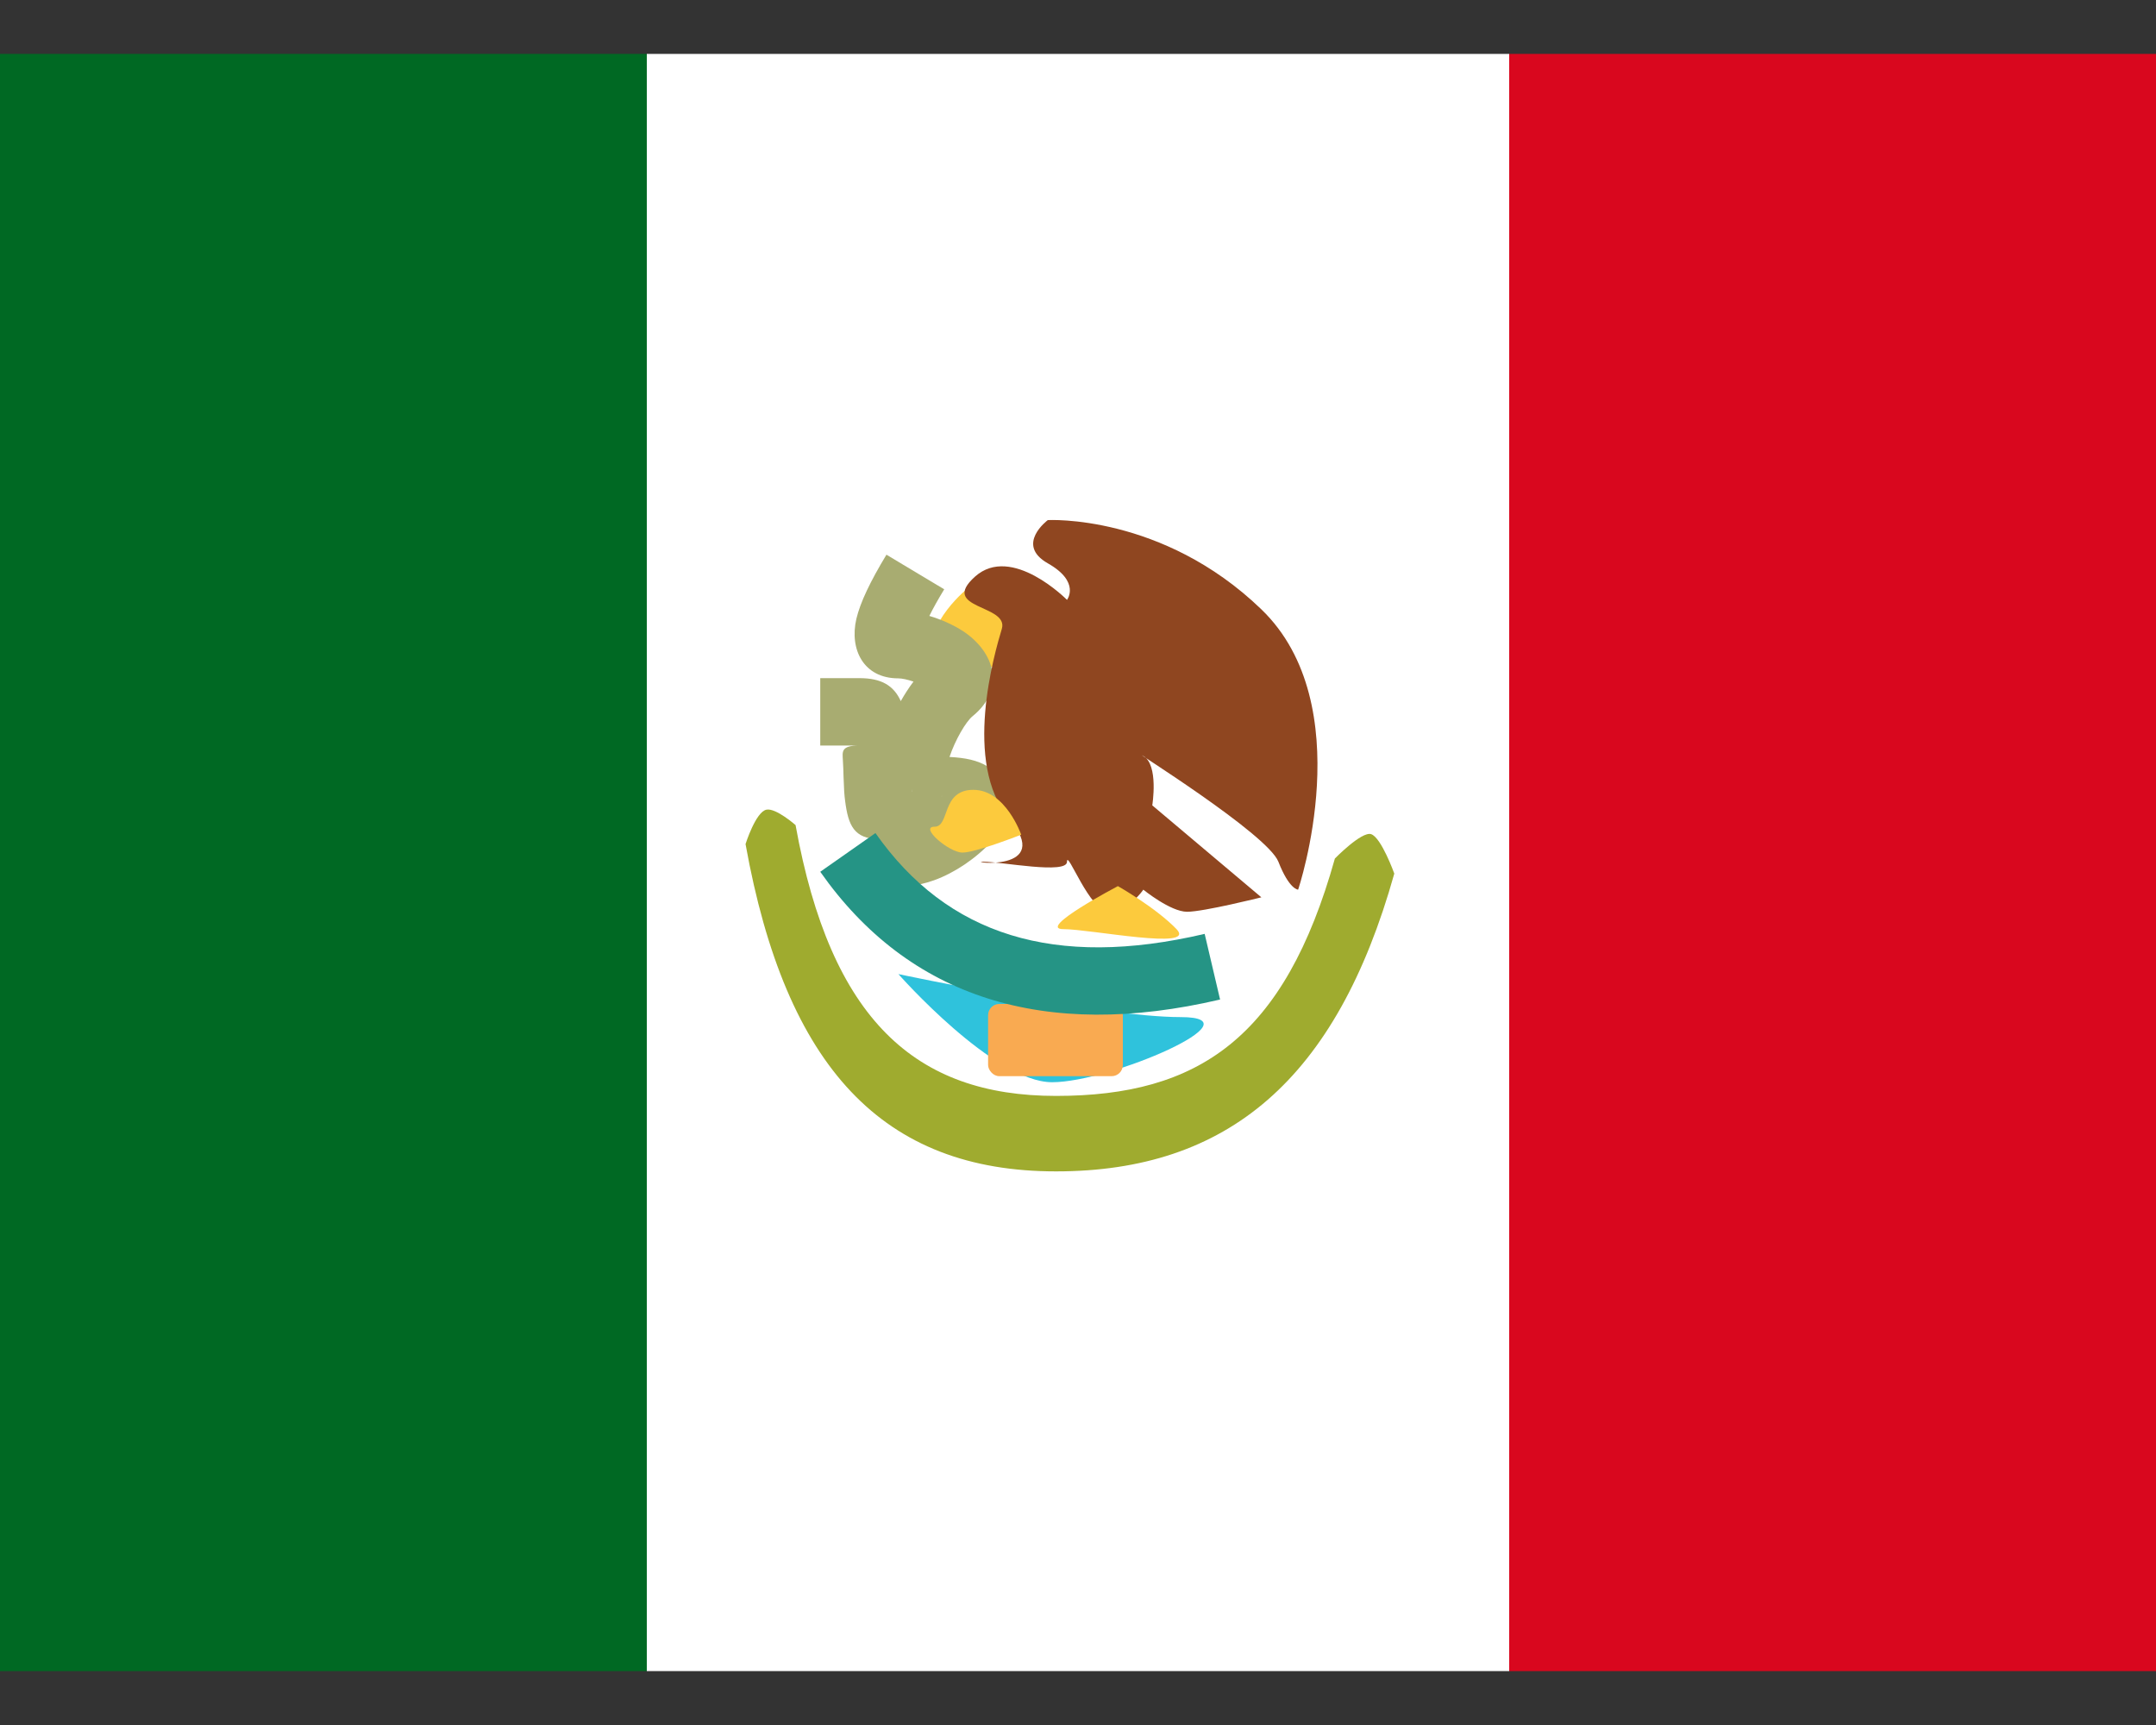
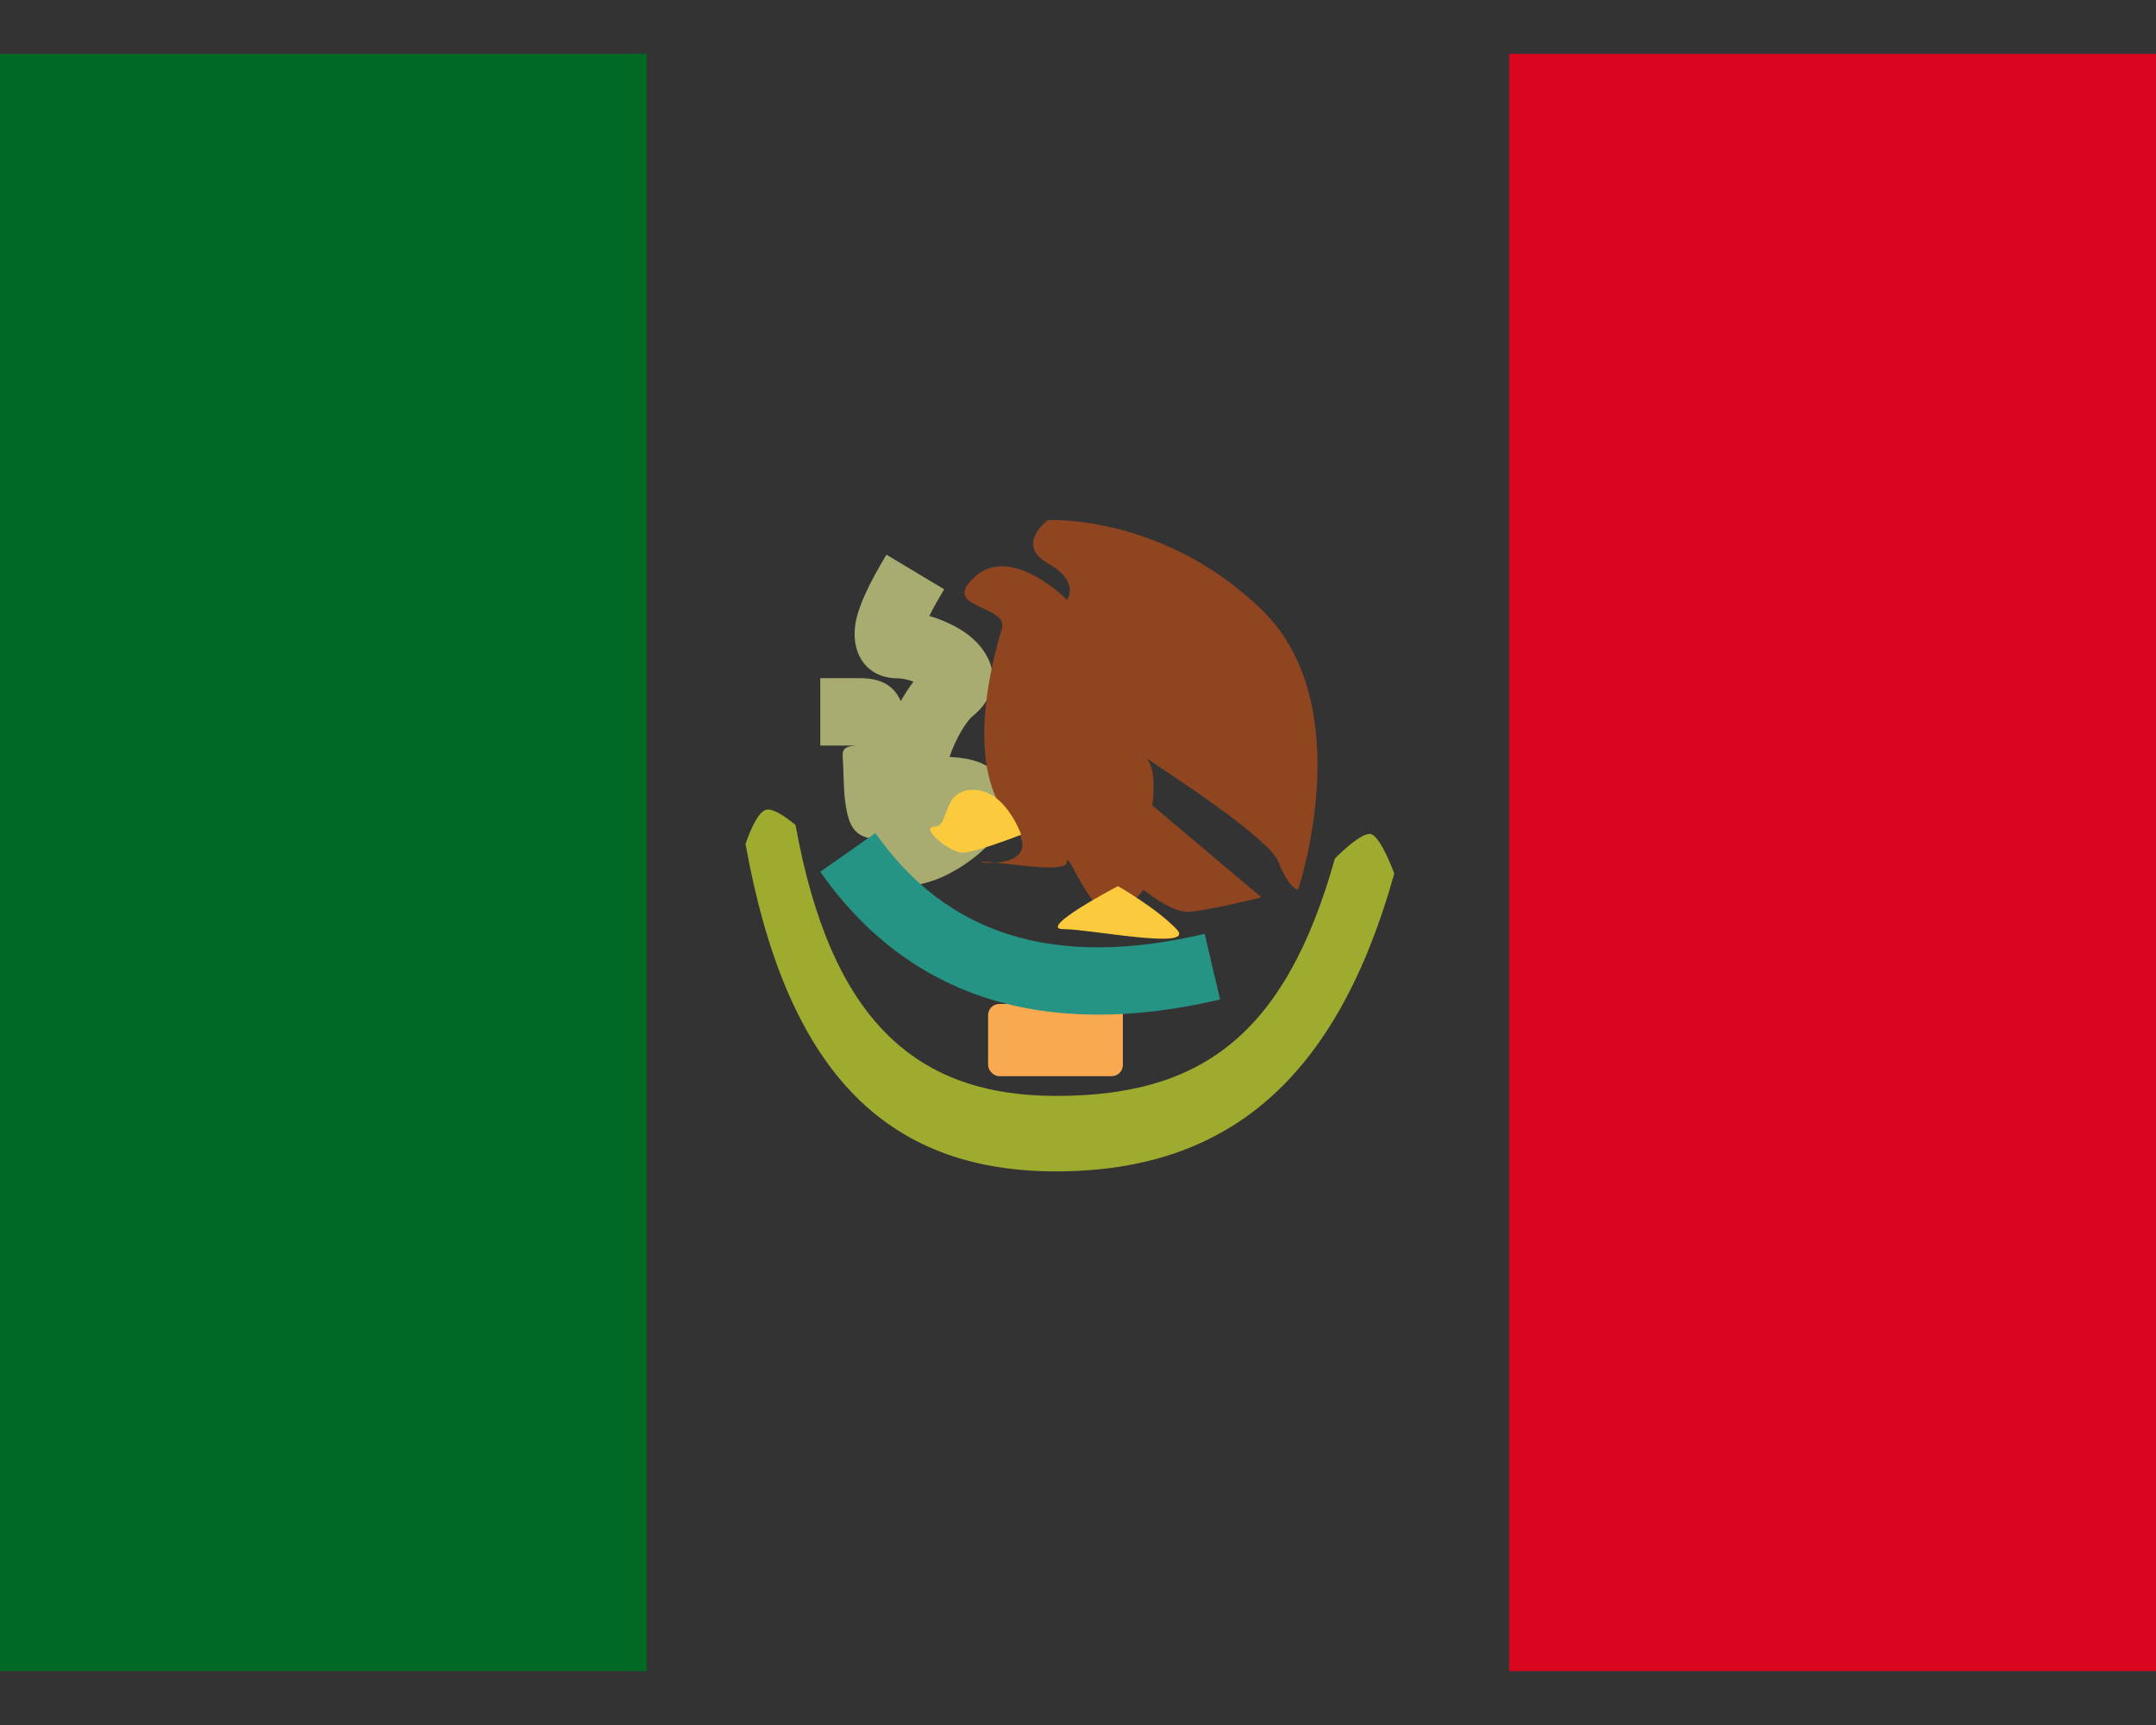
<svg xmlns="http://www.w3.org/2000/svg" width="20" height="16" viewBox="0 0 20 16" fill="none">
  <rect x="0" y="0" width="20" height="16" fill="#333333" stroke="none" />
  <path fill-rule="evenodd" clip-rule="evenodd" d="M14 0.5H20V15.5H14V0.5Z" fill="#D9071E" />
  <path fill-rule="evenodd" clip-rule="evenodd" d="M0 0.5H6V15.5H0V0.5Z" fill="#006923" />
-   <path fill-rule="evenodd" clip-rule="evenodd" d="M6 0.5H14V15.5H6V0.5Z" fill="white" />
-   <path fill-rule="evenodd" clip-rule="evenodd" d="M8.991 5.445C8.991 5.445 8.561 5.778 8.642 6.133C8.722 6.488 9.568 6.133 9.466 5.789C9.363 5.445 8.991 5.445 8.991 5.445Z" fill="#FCCA3D" />
  <path d="M8.759 5.466C8.701 5.561 8.655 5.644 8.621 5.713C8.733 5.746 8.844 5.796 8.935 5.855C9.226 6.048 9.334 6.39 9.021 6.644C8.961 6.693 8.862 6.86 8.808 7.021C8.957 7.029 9.064 7.051 9.162 7.109C9.438 7.273 9.412 7.571 9.202 7.801C9.053 7.964 8.854 8.096 8.667 8.164C8.355 8.277 8.021 8.234 8.021 7.835C8.021 7.819 8.01 7.788 8.158 7.784C7.921 7.781 7.869 7.655 7.84 7.431C7.832 7.374 7.829 7.32 7.825 7.203C7.823 7.128 7.823 7.128 7.819 7.054C7.815 6.973 7.798 6.915 7.972 6.915H7.609V6.29H7.972C8.177 6.29 8.291 6.359 8.356 6.503C8.393 6.438 8.432 6.377 8.474 6.322C8.421 6.304 8.368 6.292 8.333 6.292C8.012 6.292 7.878 6.025 7.944 5.74C7.98 5.588 8.072 5.395 8.223 5.145L8.759 5.466ZM8.731 7.39L8.738 7.384C8.739 7.382 8.74 7.381 8.741 7.38C8.738 7.383 8.735 7.386 8.731 7.39ZM8.458 7.34C8.458 7.343 8.46 7.346 8.46 7.349C8.459 7.34 8.457 7.329 8.456 7.316L8.458 7.34Z" fill="#A8AC71" />
  <path fill-rule="evenodd" clip-rule="evenodd" d="M12.042 8.252C12.042 8.252 12.62 6.538 11.701 5.652C10.782 4.765 9.72 4.824 9.72 4.824C9.72 4.824 9.414 5.051 9.72 5.225C10.026 5.398 9.898 5.564 9.898 5.564C9.898 5.564 9.385 5.044 9.045 5.348C8.706 5.652 9.363 5.605 9.293 5.834C9.224 6.063 8.929 7.079 9.36 7.591C9.79 8.104 8.952 7.993 9.123 7.993C9.293 7.993 9.898 8.112 9.898 7.993C9.898 7.873 10.108 8.457 10.287 8.457C10.467 8.457 10.606 8.252 10.606 8.252C10.606 8.252 10.858 8.457 11.012 8.457C11.165 8.457 11.701 8.323 11.701 8.323L10.689 7.47C10.689 7.47 10.75 7.094 10.606 7.012C10.463 6.931 11.757 7.734 11.859 7.993C11.96 8.252 12.042 8.252 12.042 8.252Z" fill="#8F4620" />
  <path d="M6.916 7.829C6.916 7.829 7.01 7.53 7.11 7.51C7.197 7.492 7.38 7.653 7.38 7.653C7.706 9.459 8.492 10.165 9.796 10.165C11.116 10.165 11.916 9.629 12.383 7.963C12.383 7.963 12.631 7.709 12.719 7.737C12.814 7.768 12.934 8.103 12.934 8.103C12.398 10.014 11.386 10.865 9.796 10.865C8.191 10.865 7.289 9.903 6.916 7.829Z" fill="#9FAB2F" />
-   <path fill-rule="evenodd" clip-rule="evenodd" d="M8.334 9.035C8.334 9.035 10.212 9.434 10.953 9.434C11.694 9.434 10.303 10.038 9.76 10.038C9.217 10.038 8.334 9.035 8.334 9.035Z" fill="#2FC2DC" />
  <rect x="9.166" y="9.312" width="1.25" height="0.67" rx="0.104" fill="#F9AA51" />
  <path d="M7.609 8.086L8.121 7.727C8.787 8.676 9.783 8.988 11.175 8.662L11.318 9.271C9.69 9.652 8.431 9.257 7.609 8.086Z" fill="#259485" />
  <path fill-rule="evenodd" clip-rule="evenodd" d="M10.37 8.219C10.37 8.219 9.611 8.618 9.864 8.618C10.117 8.618 11.106 8.818 10.914 8.618C10.721 8.418 10.37 8.219 10.37 8.219Z" fill="#FCCA3D" />
  <path fill-rule="evenodd" clip-rule="evenodd" d="M9.473 7.742C9.473 7.742 9.329 7.326 9.029 7.326C8.729 7.326 8.814 7.668 8.669 7.668C8.525 7.668 8.804 7.908 8.928 7.908C9.052 7.908 9.473 7.742 9.473 7.742Z" fill="#FCCA3D" />
</svg>